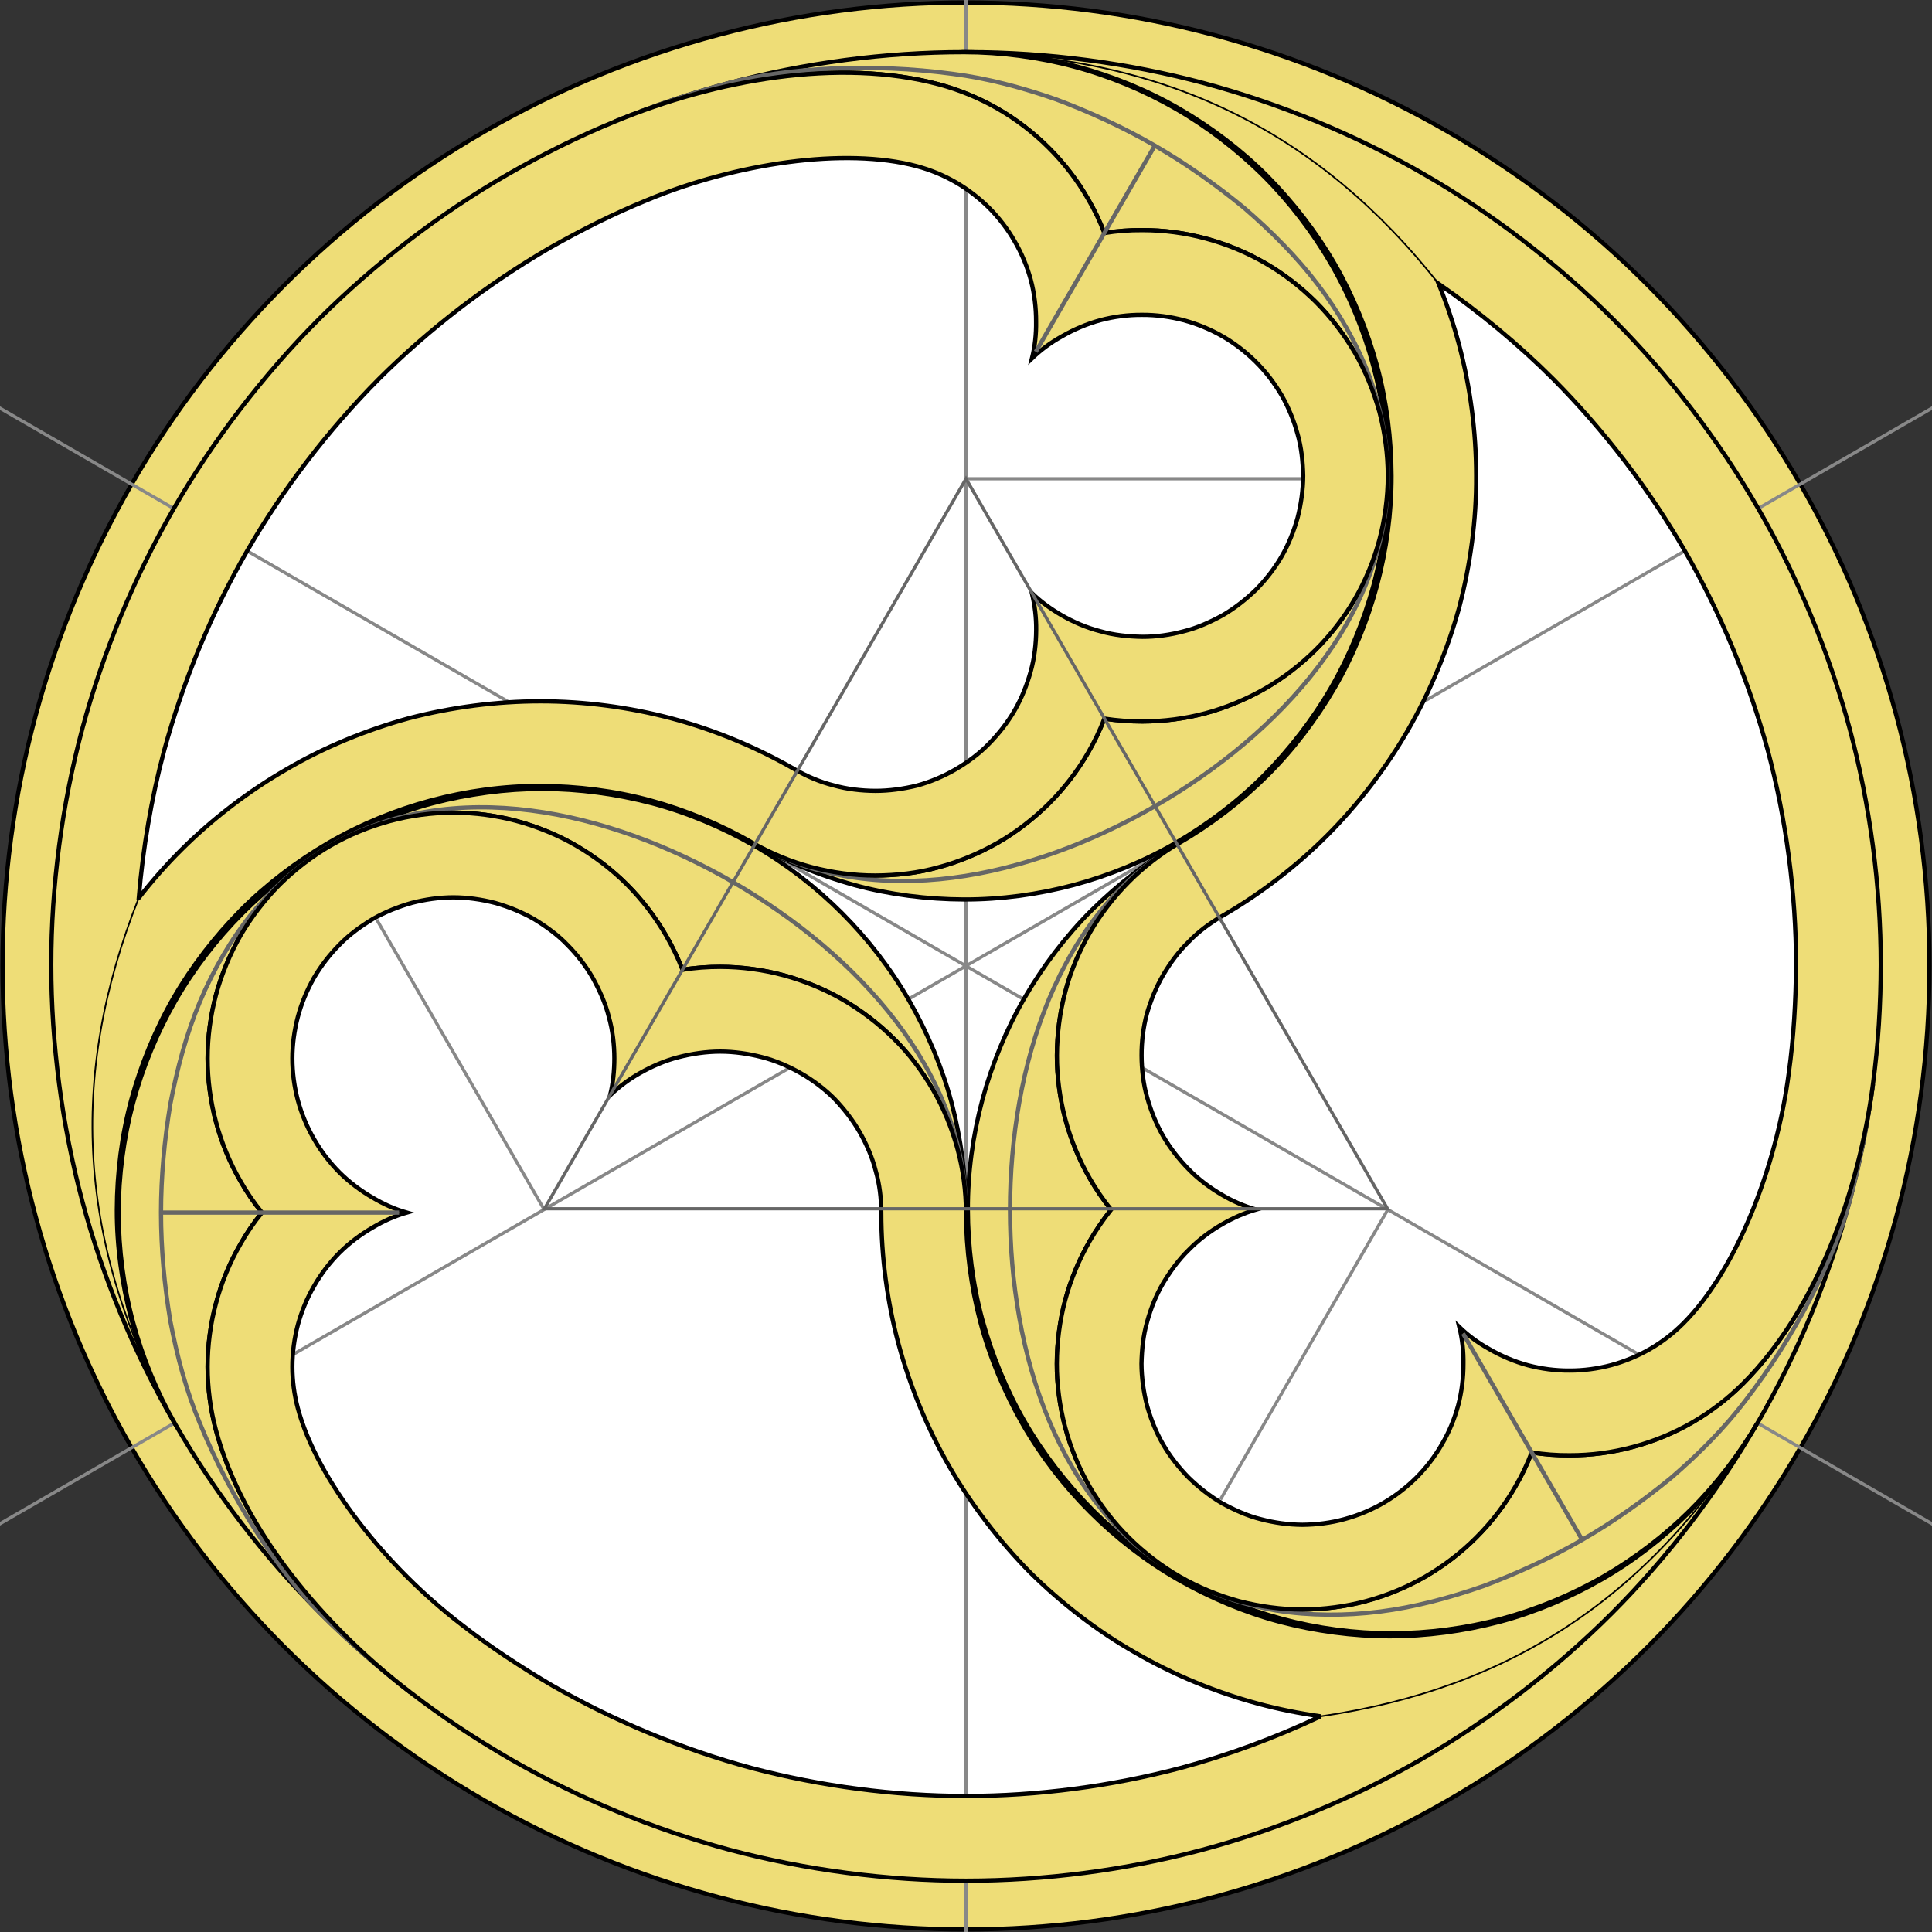
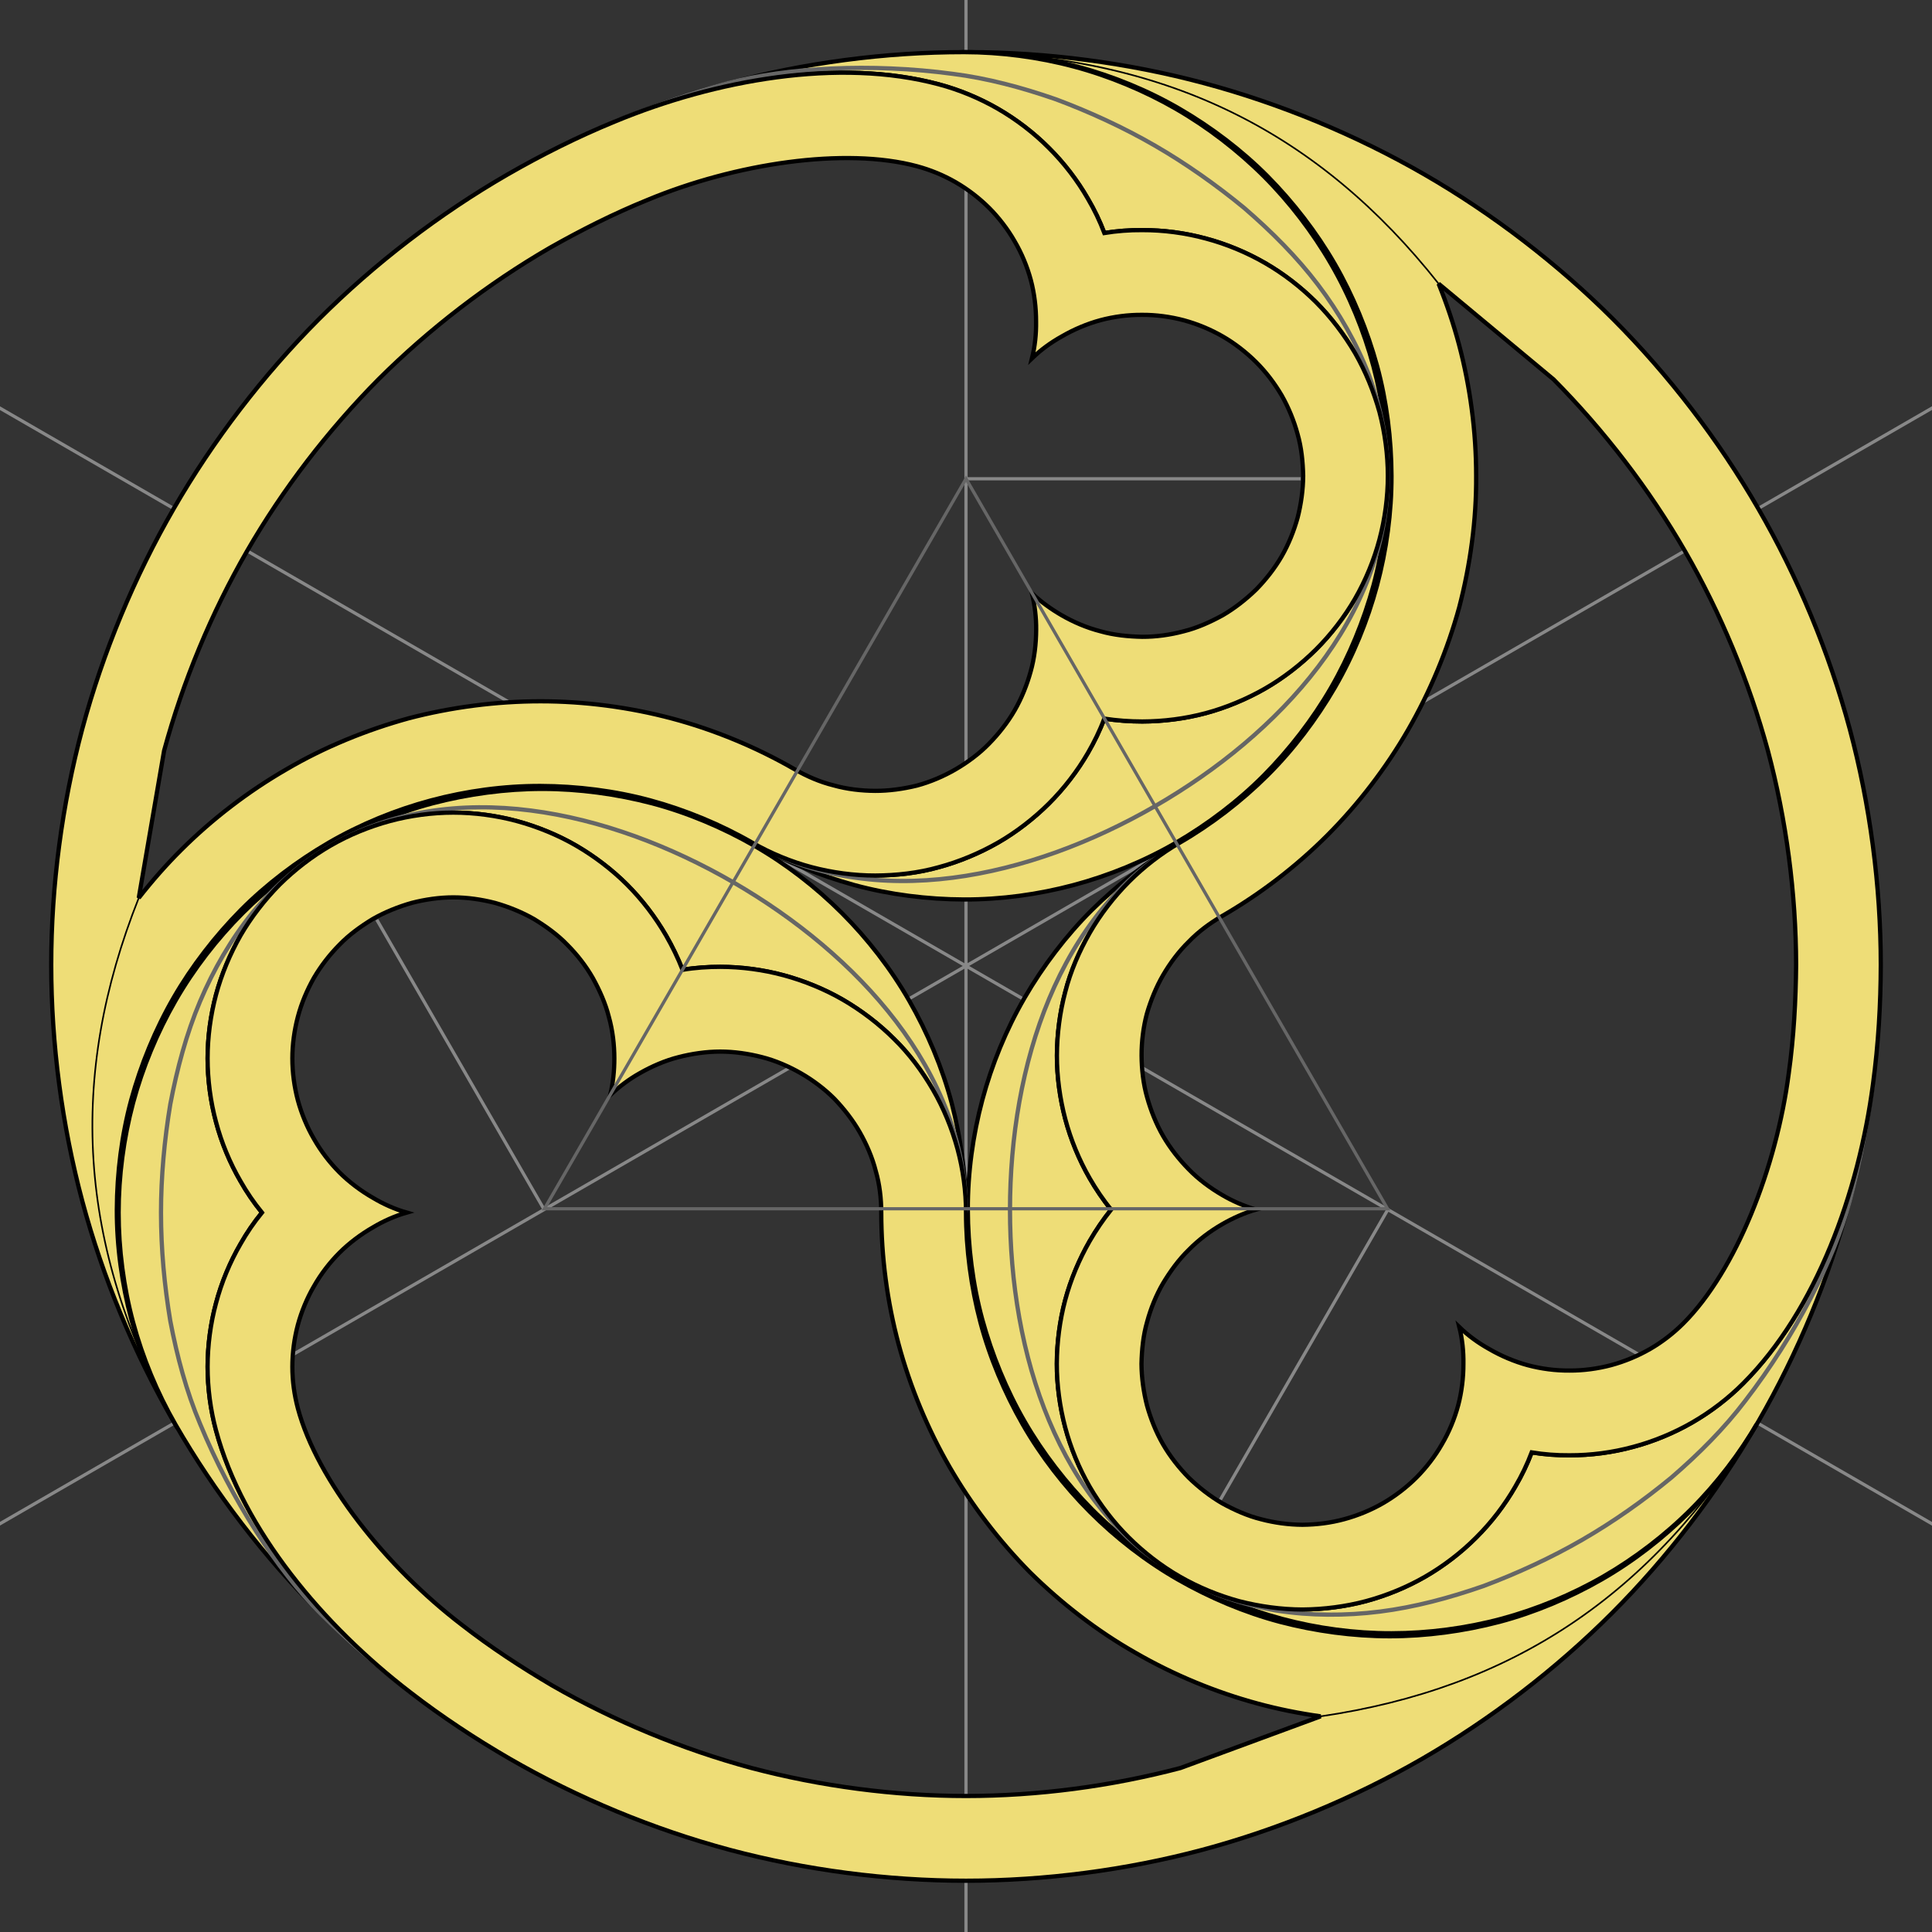
<svg xmlns="http://www.w3.org/2000/svg" xmlns:xlink="http://www.w3.org/1999/xlink" height="600" width="600" viewBox="22 27 456 456">
  <rect x="22" y="27" width="456" height="456" fill="#333333" stroke="none" />
-   <circle cy="255" stroke="#000" cx="250" r="227.4" fill="#ED7" />
-   <circle cy="255" stroke="#000" cx="250" r="203" fill="#FFF" />
  <g stroke="#888" stroke-width=".76px" fill="none">
    <path d="m-59.34 433.6 618.6-357.2" />
    <path d="m559.3 433.6-618.6-357.2" />
    <path d="m250-102.2v714.4" />
  </g>
  <use xlink:href="#a" transform="matrix(-.5 -.866 .866 -.5 154.2 599)" />
  <use xlink:href="#a" transform="matrix(-.5 .866 -.866 -.5 595.8 166)" />
  <g id="a">
    <path stroke="#888" stroke-width=".76px" d="m329 140h-79" fill="none" />
    <path stroke="#000" fill="#ed7" d="m250 313.2c0-5-0.7-10.2-2-15s-3.3-9.7-5.8-14-5.6-8.5-9.2-12c-3.5-3.5-7.7-6.7-12-9.2s-9.2-4.5-14-5.8-10-2-15-2c-2.9 0-6 0.2-8.9 0.7-1.1-2.8-2.4-5.5-3.9-8.1-2.5-4.3-5.6-8.4-9.2-12-3.5-3.5-7.7-6.7-12-9.2s-9.2-4.5-14-5.8-10-2-15-2-10.2 0.7-15 2-9.7 3.3-14 5.8c-4.33 2.5-8.47 5.7-12.01 9.2-3.54 3.6-6.72 7.7-9.22 12-2.5 4.4-4.5 9.2-5.79 14-1.3 4.9-1.98 10-1.98 15s0.68 10.2 1.98 15c1.29 4.9 3.29 9.7 5.79 14 1.47 2.6 3.18 5.1 5.06 7.4-1.88 2.3-3.59 4.8-5.06 7.4-2.5 4.3-4.5 9.1-5.79 14-1.3 4.8-1.98 10-1.98 15s0.68 10.2 1.98 15c6.33 23.6 25.48 46.2 45.82 61.8-7.5-5.8-14.6-12-21.16-18.6-13.14-13.1-24.95-28.5-34.24-44.6-4.32-7.5-7.76-15.8-9.99-24.1-2.24-8.3-3.41-17.3-3.41-25.9s1.17-17.5 3.41-25.9c2.23-8.3 5.67-16.6 9.99-24.1 4.31-7.5 9.79-14.6 15.89-20.7s13.24-11.6 20.71-15.9c7.5-4.3 15.8-7.8 24.1-10 8.4-2.2 17.3-3.4 25.9-3.4s17.5 1.2 25.9 3.4c8.3 2.2 16.6 5.7 24.1 10s14.6 9.8 20.7 15.9 11.6 13.2 15.9 20.7 7.8 15.8 10 24.1c2.2 8.4 3.4 17.3 3.4 25.9z" fill-rule="evenodd" />
    <g transform="matrix(2 0 0 2 -350 -260)">
      <path stroke="#666" stroke-width=".5" d="m300 286.6c0-16.6-12.8-30.5-27.5-39s-33.1-12.6-47.5-4.3c-3.6 2.1-6.6 4.8-9.2 7.9-2.5 3.1-4.6 6.7-6.2 10.5s-2.7 7.9-3.5 12.1c-0.7 4.2-1.1 8.6-1.1 12.8 0 4.3 0.4 8.6 1.1 12.8 0.8 4.2 1.9 8.3 3.5 12.1 3.7 9 9.2 17.4 14.2 22.4 3.3 3.3 6.9 6.4 10.6 9.3" fill="none" />
    </g>
-     <path stroke="#000" fill="#ed7" d="m436.6 363.2c-9.3 16.1-21.1 31.5-34.2 44.6-13.2 13.2-28.6 25-44.7 34.3s-34 16.7-51.9 21.5c-18 4.8-37.2 7.3-55.8 7.3s-37.8-2.5-55.8-7.3c-17.9-4.8-35.8-12.2-51.9-21.5-8.1-4.7-16-9.9-23.5-15.7-20.34-15.6-39.49-38.2-45.82-61.8-1.3-4.8-1.98-10-1.98-15s0.68-10.2 1.98-15c1.29-4.9 3.29-9.7 5.79-14 1.47-2.6 3.18-5.1 5.06-7.4-1.88-2.3-3.59-4.8-5.06-7.4-2.5-4.3-4.5-9.1-5.79-14-1.3-4.8-1.98-10-1.98-15s0.68-10.1 1.98-15c1.29-4.8 3.29-9.6 5.79-14 2.5-4.3 5.68-8.4 9.22-12 3.54-3.5 7.68-6.7 12.01-9.2 4.3-2.5 9.2-4.5 14-5.8s10-2 15-2 10.2 0.7 15 2 9.7 3.3 14 5.8 8.5 5.7 12 9.2c3.6 3.6 6.7 7.7 9.2 12 1.5 2.6 2.8 5.3 3.9 8.1 2.9-0.5 6-0.7 8.9-0.7 5 0 10.2 0.7 15 2s9.7 3.3 14 5.8 8.5 5.7 12 9.2c3.6 3.5 6.7 7.7 9.2 12s4.5 9.2 5.8 14 2 10 2 15c0 8.6 1.2 17.6 3.4 25.9s5.7 16.6 10 24.1 9.8 14.6 15.9 20.7 13.2 11.6 20.7 15.9 15.8 7.8 24.1 10c8.4 2.2 17.3 3.4 25.9 3.4s17.5-1.2 25.9-3.4c8.3-2.2 16.6-5.7 24.1-10s14.6-9.8 20.7-15.9 11.6-13.2 15.9-20.7zm-102.9 68.9c-5-0.7-10-1.7-14.8-3-10-2.7-19.9-6.8-28.9-12-9-5.1-17.5-11.7-24.9-19-7.3-7.4-13.8-15.9-19-24.9s-9.3-18.9-12-28.9-4.1-20.7-4.1-31.1c0-3.3-0.4-6.7-1.3-9.8-0.8-3.2-2.2-6.4-3.8-9.2s-3.7-5.5-6-7.9c-2.3-2.3-5.1-4.4-7.9-6s-6-3-9.2-3.8c-3.1-0.8-6.5-1.3-9.8-1.3s-6.7 0.5-9.8 1.3c-3.2 0.8-6.4 2.2-9.2 3.8-2.5 1.4-4.9 3.2-7 5.2 0.7-2.8 1-5.8 1-8.7 0-3.2-0.4-6.6-1.3-9.8-0.8-3.2-2.2-6.3-3.8-9.2-1.6-2.8-3.7-5.5-6-7.8-2.3-2.4-5.1-4.4-7.9-6.1-2.8-1.6-6-2.9-9.2-3.8-3.1-0.8-6.5-1.3-9.8-1.3s-6.7 0.5-9.8 1.3c-3.2 0.9-6.4 2.2-9.2 3.8-2.8 1.7-5.6 3.7-7.9 6.1-2.29 2.3-4.37 5-6.01 7.8-1.64 2.9-2.95 6-3.79 9.2-0.85 3.2-1.3 6.6-1.3 9.8 0 3.3 0.45 6.7 1.3 9.9 0.84 3.1 2.15 6.3 3.79 9.1 1.64 2.9 3.72 5.6 6.01 7.9 2.3 2.3 5.1 4.4 7.9 6 2.5 1.5 5.2 2.7 8 3.5-2.8 0.8-5.5 2-8 3.5-2.8 1.6-5.6 3.7-7.9 6-2.29 2.3-4.37 5-6.01 7.9-1.64 2.8-2.95 6-3.79 9.1-0.85 3.2-1.3 6.6-1.3 9.9s0.45 6.6 1.3 9.8c4.54 17 20.9 37.5 38.7 51.1 6.8 5.3 14 10 21.3 14.3 14.6 8.4 30.8 15.1 47.1 19.5 16.3 4.3 33.7 6.6 50.6 6.6s34.3-2.3 50.6-6.6c11.2-3 22.5-7.2 33.1-12.2z" fill-rule="evenodd" />
+     <path stroke="#000" fill="#ed7" d="m436.6 363.2c-9.3 16.1-21.1 31.5-34.2 44.6-13.2 13.2-28.6 25-44.7 34.3s-34 16.7-51.9 21.5c-18 4.8-37.2 7.3-55.8 7.3s-37.8-2.5-55.8-7.3c-17.9-4.8-35.8-12.2-51.9-21.5-8.1-4.7-16-9.9-23.5-15.7-20.34-15.6-39.49-38.2-45.82-61.8-1.3-4.8-1.98-10-1.98-15s0.68-10.2 1.98-15c1.29-4.9 3.29-9.7 5.79-14 1.47-2.6 3.18-5.1 5.06-7.4-1.88-2.3-3.59-4.8-5.06-7.4-2.5-4.3-4.5-9.1-5.79-14-1.3-4.8-1.98-10-1.98-15s0.68-10.1 1.98-15c1.29-4.8 3.29-9.6 5.79-14 2.5-4.3 5.68-8.4 9.22-12 3.54-3.5 7.68-6.7 12.01-9.2 4.3-2.5 9.2-4.5 14-5.8s10-2 15-2 10.2 0.7 15 2 9.7 3.3 14 5.8 8.5 5.7 12 9.2c3.6 3.6 6.7 7.7 9.2 12 1.5 2.6 2.8 5.3 3.9 8.1 2.9-0.5 6-0.7 8.9-0.7 5 0 10.2 0.7 15 2s9.7 3.3 14 5.8 8.5 5.7 12 9.2c3.6 3.5 6.7 7.7 9.2 12s4.5 9.2 5.8 14 2 10 2 15c0 8.6 1.2 17.6 3.4 25.9s5.7 16.6 10 24.1 9.8 14.6 15.9 20.7 13.2 11.6 20.7 15.9 15.8 7.8 24.1 10c8.4 2.2 17.3 3.4 25.9 3.4s17.5-1.2 25.9-3.4c8.3-2.2 16.6-5.7 24.1-10s14.6-9.8 20.7-15.9 11.6-13.2 15.9-20.7zm-102.9 68.9c-5-0.7-10-1.7-14.8-3-10-2.7-19.9-6.8-28.9-12-9-5.1-17.5-11.7-24.9-19-7.3-7.4-13.8-15.9-19-24.9s-9.3-18.9-12-28.9-4.1-20.7-4.1-31.1c0-3.3-0.4-6.7-1.3-9.8-0.8-3.2-2.2-6.4-3.8-9.2s-3.7-5.5-6-7.9c-2.3-2.3-5.1-4.4-7.9-6s-6-3-9.2-3.8c-3.1-0.8-6.5-1.3-9.8-1.3s-6.7 0.5-9.8 1.3c-3.2 0.8-6.4 2.2-9.2 3.8-2.5 1.4-4.9 3.2-7 5.2 0.7-2.8 1-5.8 1-8.7 0-3.2-0.4-6.6-1.3-9.8-0.8-3.2-2.2-6.3-3.8-9.2-1.6-2.8-3.7-5.5-6-7.8-2.3-2.4-5.1-4.4-7.9-6.1-2.8-1.6-6-2.9-9.2-3.8-3.1-0.8-6.5-1.3-9.8-1.3s-6.7 0.5-9.8 1.3c-3.2 0.9-6.4 2.2-9.2 3.8-2.8 1.7-5.6 3.7-7.9 6.1-2.29 2.3-4.37 5-6.01 7.8-1.64 2.9-2.95 6-3.79 9.2-0.85 3.2-1.3 6.6-1.3 9.8 0 3.3 0.45 6.7 1.3 9.9 0.84 3.1 2.15 6.3 3.79 9.1 1.64 2.9 3.72 5.6 6.01 7.9 2.3 2.3 5.1 4.4 7.9 6 2.5 1.5 5.2 2.7 8 3.5-2.8 0.8-5.5 2-8 3.5-2.8 1.6-5.6 3.7-7.9 6-2.29 2.3-4.37 5-6.01 7.9-1.64 2.8-2.95 6-3.79 9.1-0.85 3.2-1.3 6.6-1.3 9.9s0.45 6.6 1.3 9.8c4.54 17 20.9 37.5 38.7 51.1 6.8 5.3 14 10 21.3 14.3 14.6 8.4 30.8 15.1 47.1 19.5 16.3 4.3 33.7 6.6 50.6 6.6s34.3-2.3 50.6-6.6z" fill-rule="evenodd" />
    <path d="m333.7 432.1c45.1-6.6 78.1-28.5 102.9-68.9" stroke="#000" stroke-width=".38" fill="none" />
-     <path stroke="#666" d="m116.2 313.2h-56.2" fill="none" />
  </g>
  <path stroke="#666" stroke-width=".76" d="m349.5 312.3h-199l99.5-172.3z" fill="none" />
</svg>